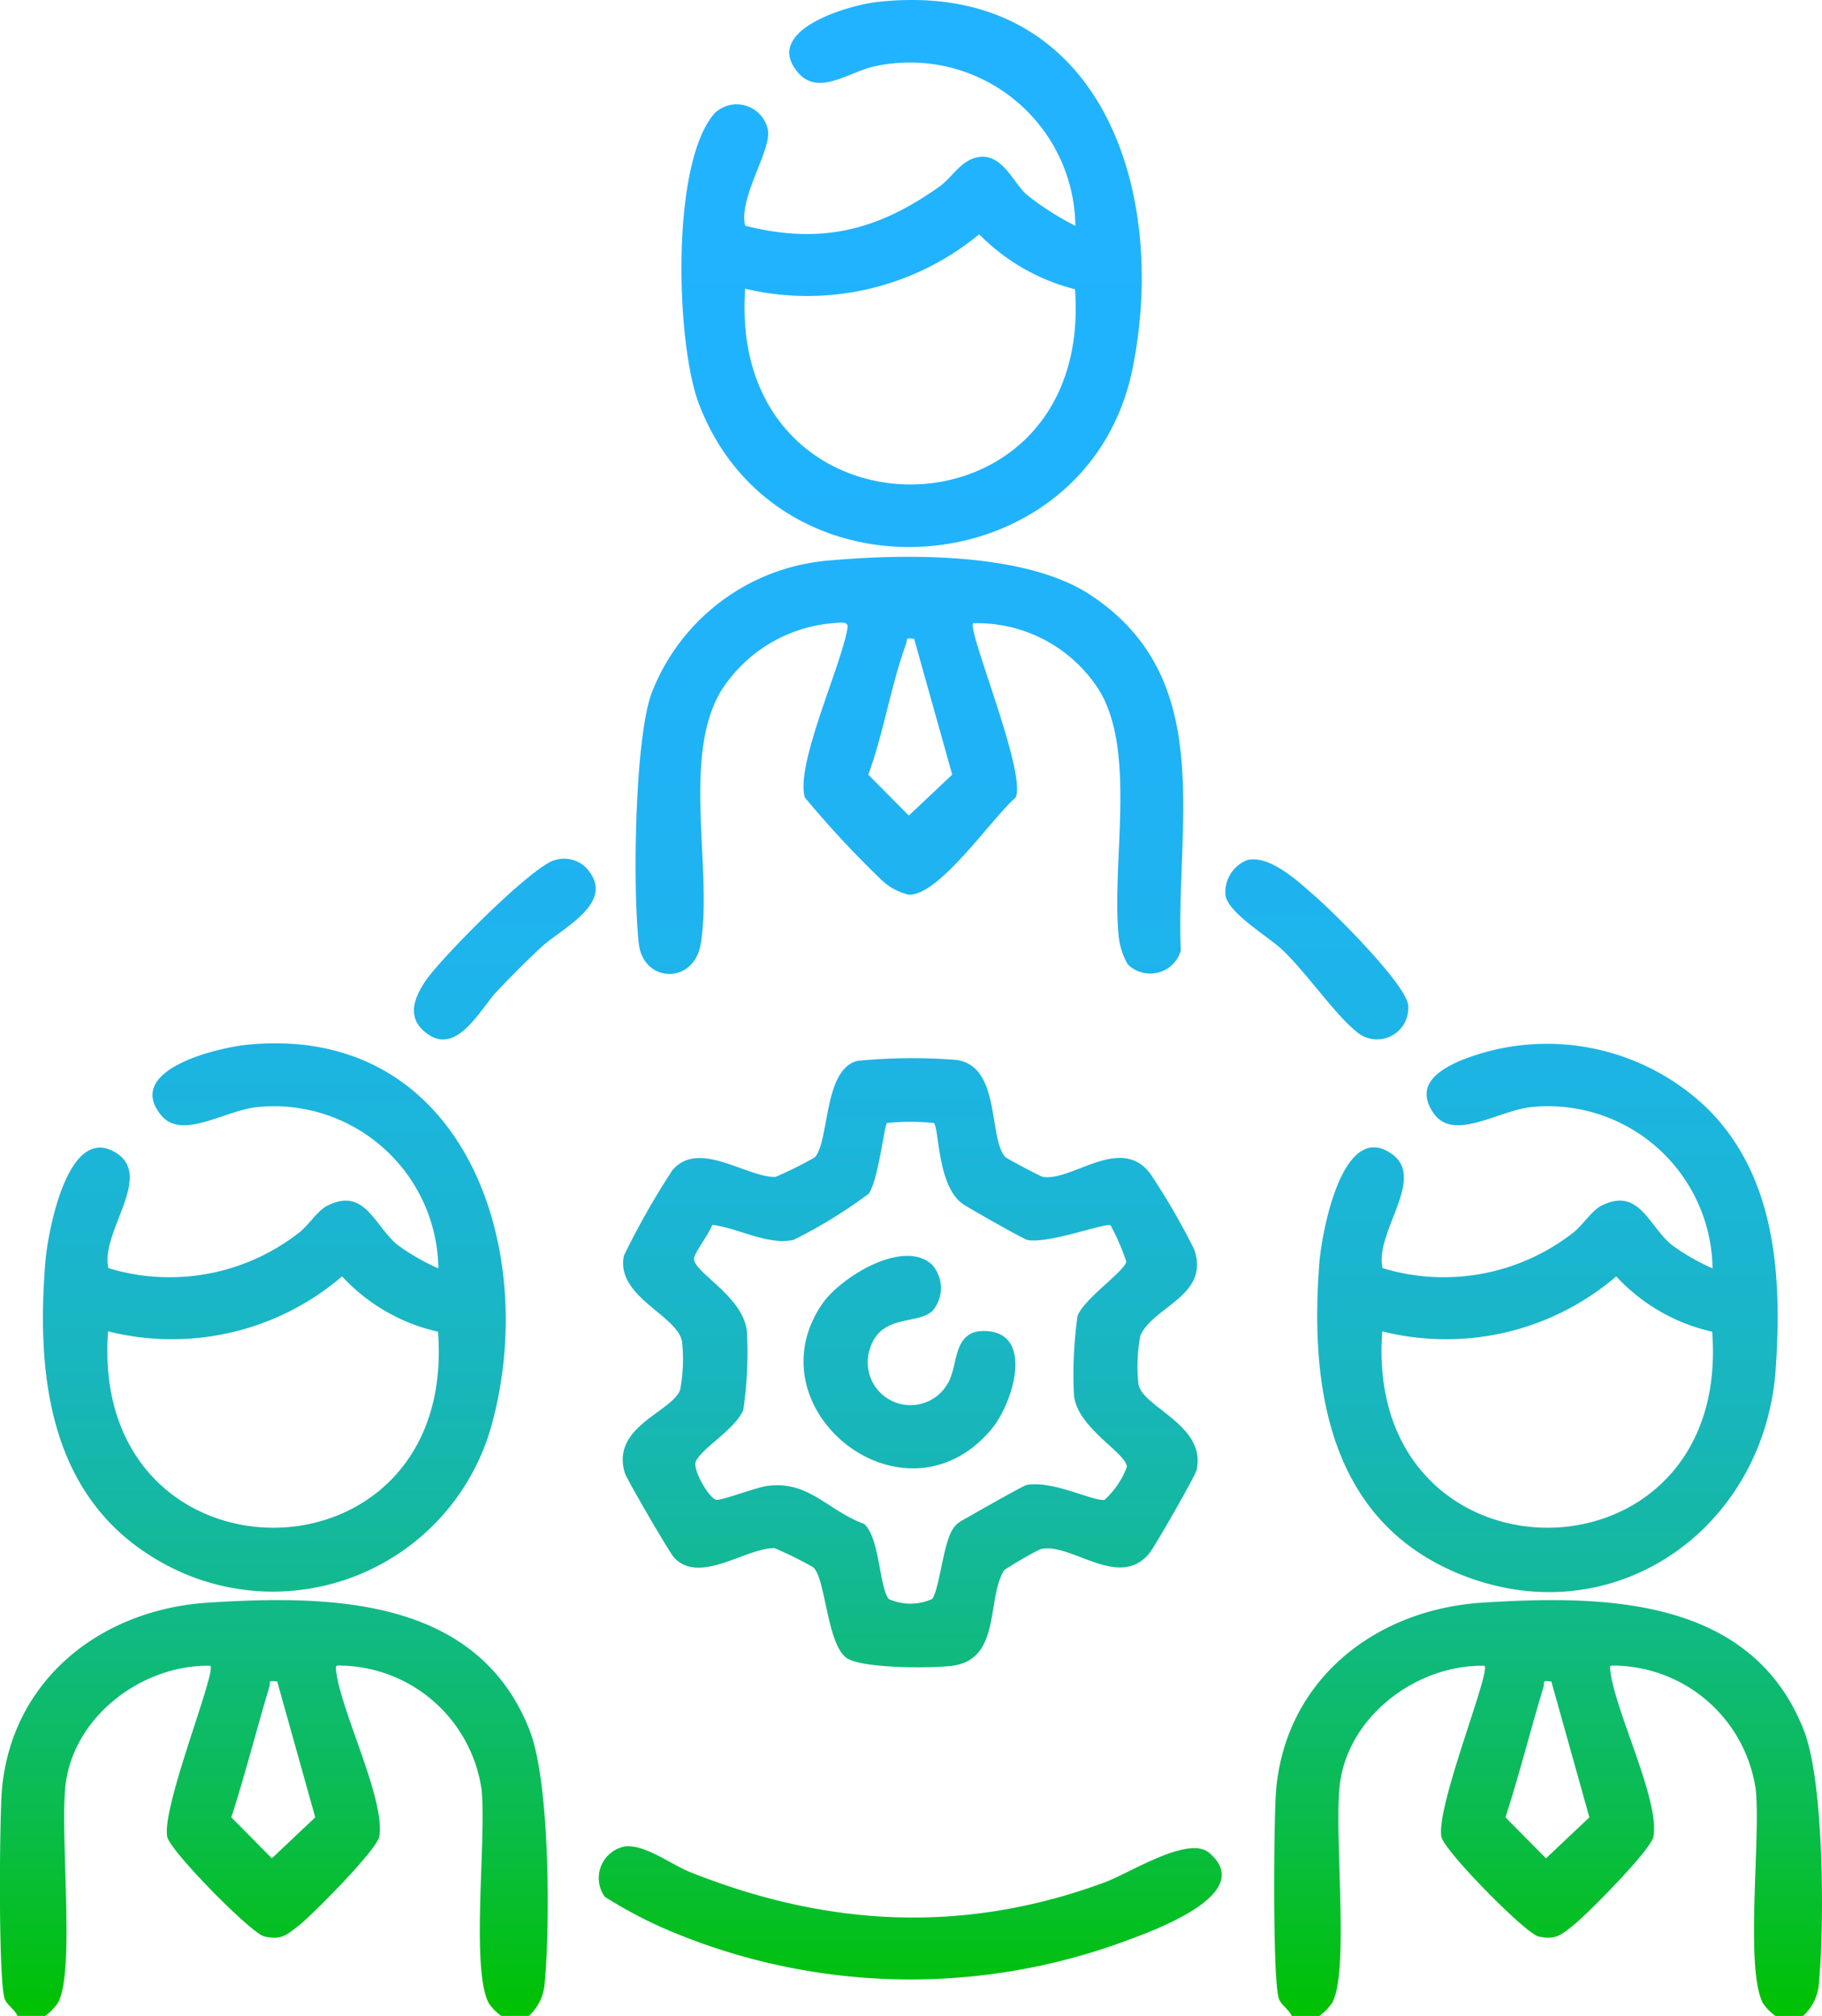
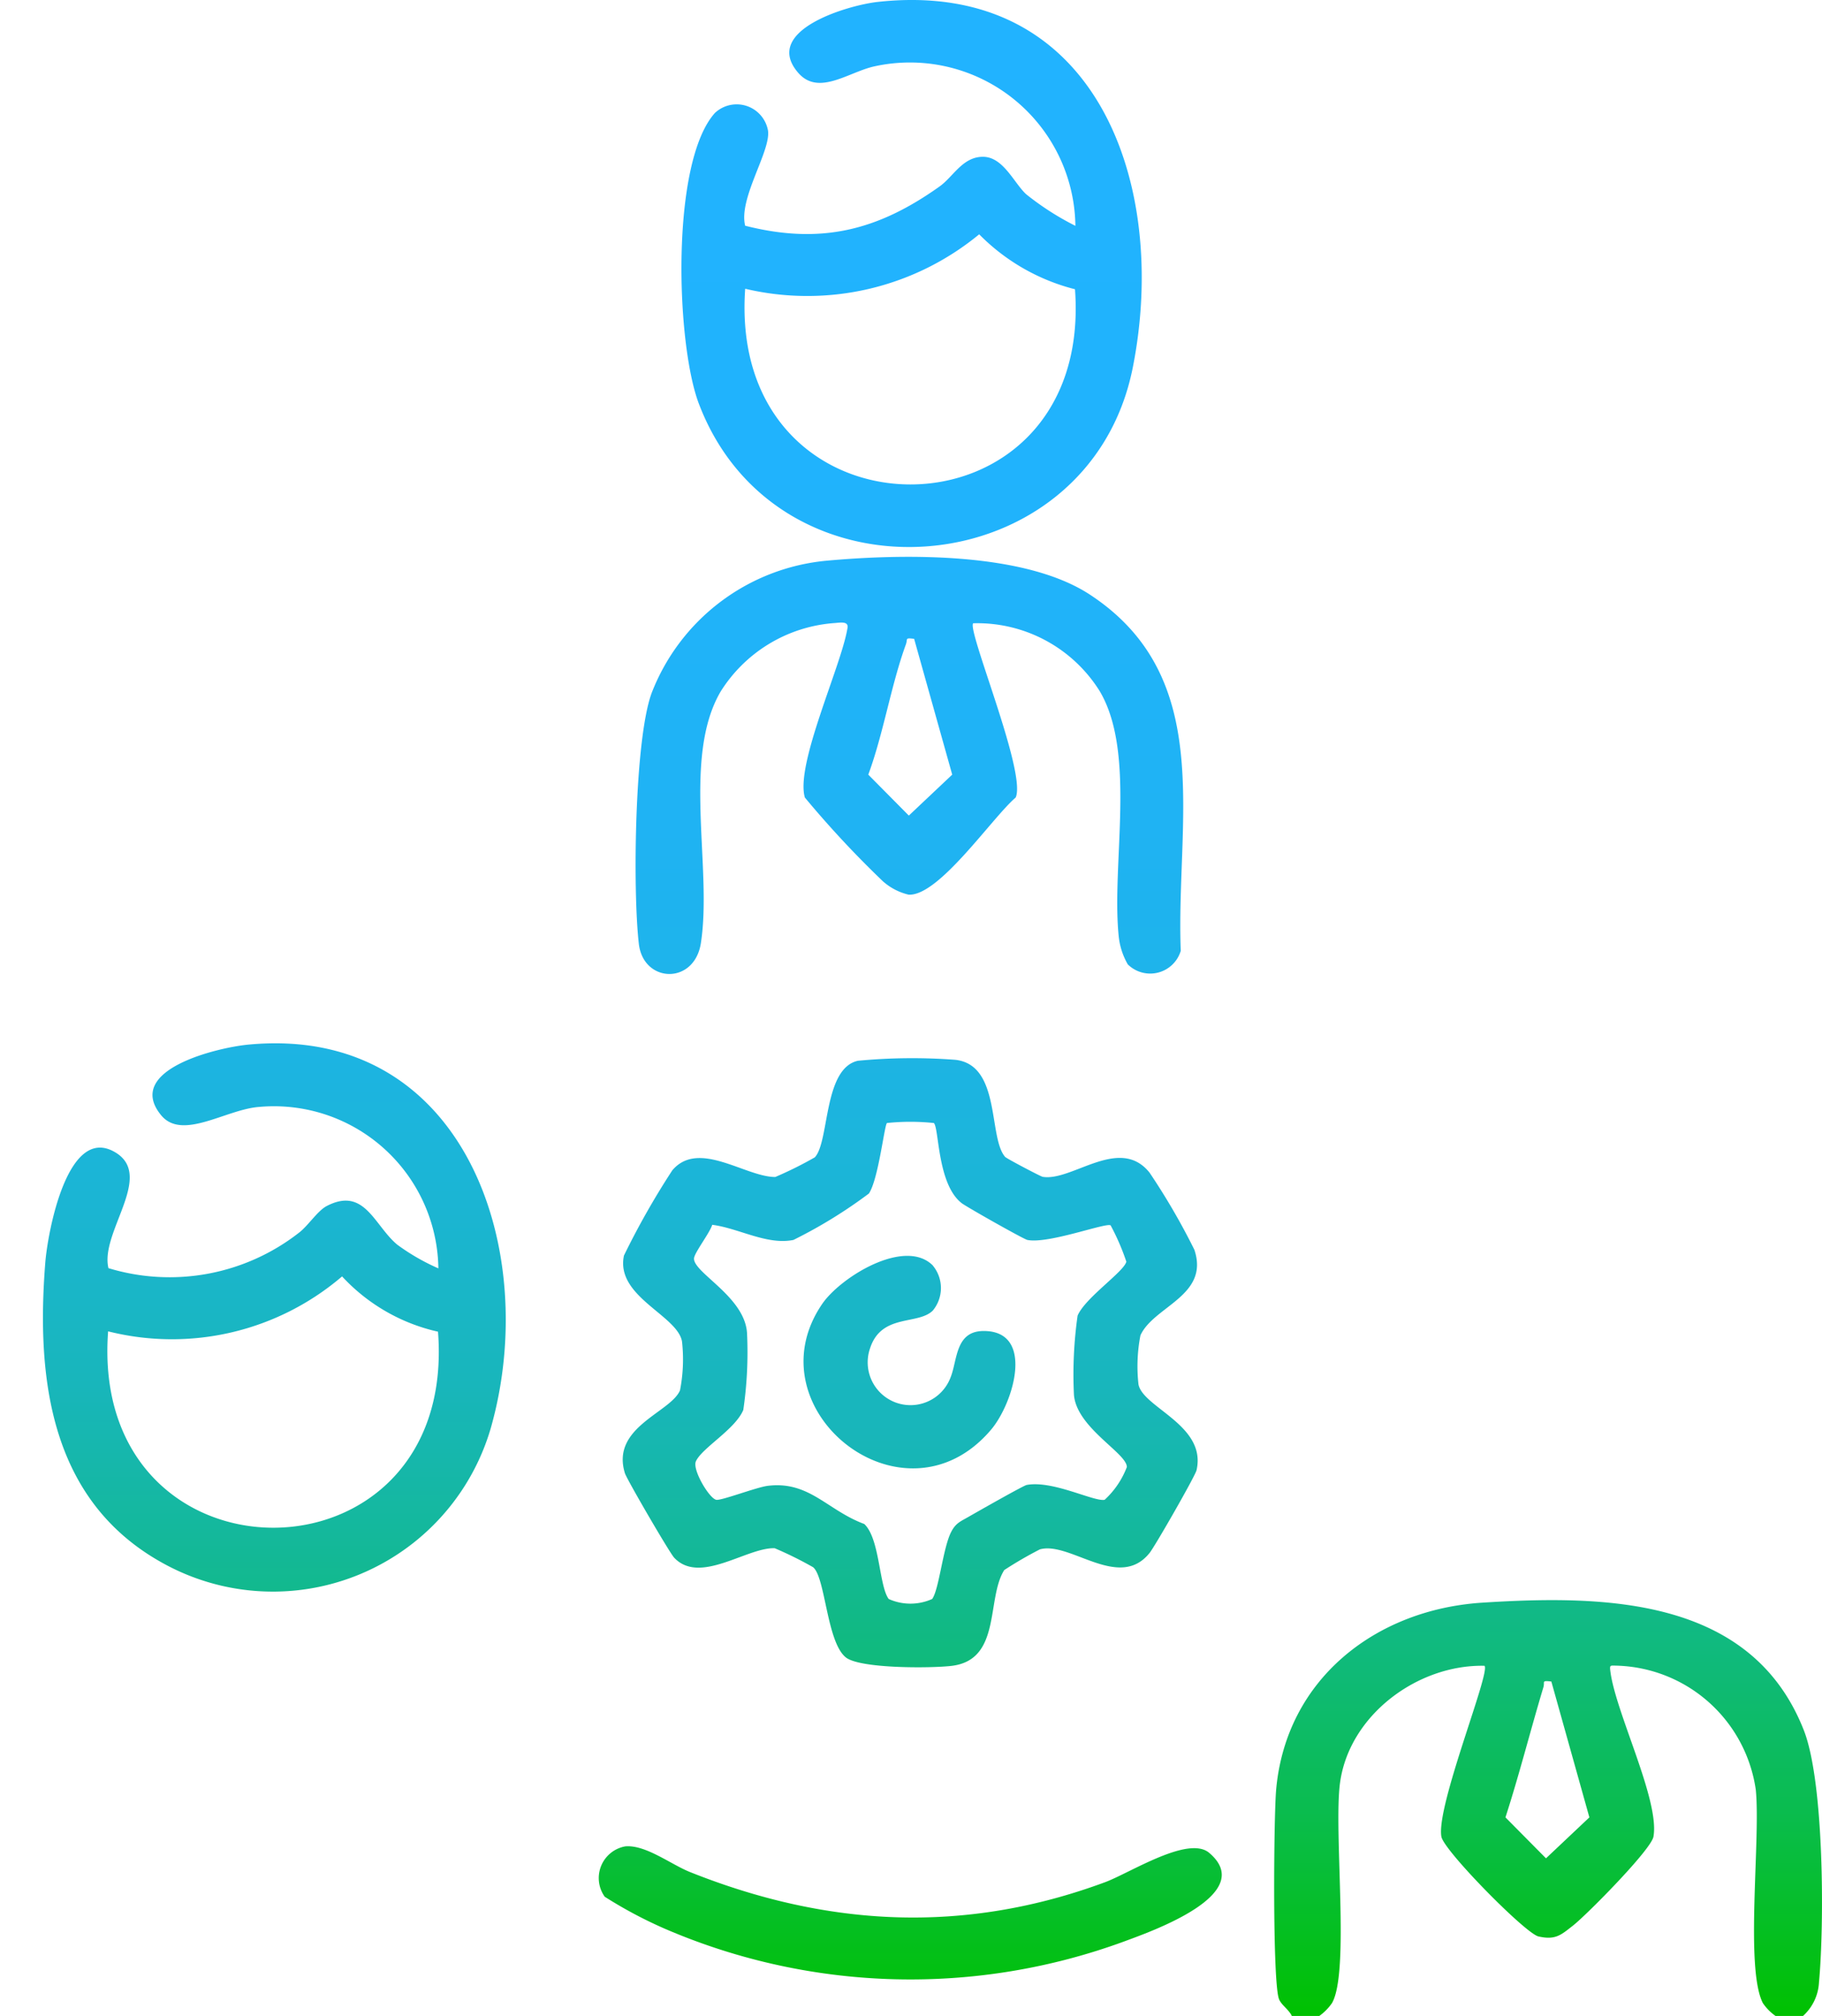
<svg xmlns="http://www.w3.org/2000/svg" xmlns:xlink="http://www.w3.org/1999/xlink" width="103.053" height="113.973" viewBox="0 0 103.053 113.973">
  <defs>
    <linearGradient id="linear-gradient" x1="0.501" y1="-13.862" x2="0.501" y2="1.274" gradientUnits="objectBoundingBox">
      <stop offset="0" stop-color="#21b3ff" />
      <stop offset="0.26" stop-color="#20b3fc" />
      <stop offset="0.4" stop-color="#1fb3f4" />
      <stop offset="0.51" stop-color="#1db4e7" />
      <stop offset="0.6" stop-color="#1bb5d4" />
      <stop offset="0.69" stop-color="#18b6bb" />
      <stop offset="0.76" stop-color="#14b89c" />
      <stop offset="0.83" stop-color="#0fba78" />
      <stop offset="0.9" stop-color="#0abc4e" />
      <stop offset="0.96" stop-color="#04bf1f" />
      <stop offset="1" stop-color="#00c100" />
    </linearGradient>
    <linearGradient id="linear-gradient-2" x1="-0.663" y1="-3.848" x2="-0.663" y2="1" xlink:href="#linear-gradient" />
    <linearGradient id="linear-gradient-3" x1="-0.882" y1="-1.902" x2="-0.882" y2="1.773" xlink:href="#linear-gradient" />
    <linearGradient id="linear-gradient-4" x1="0.503" y1="-1.335" x2="0.503" y2="3.498" xlink:href="#linear-gradient" />
    <linearGradient id="linear-gradient-5" x1="-1.713" y1="-4.792" x2="-1.713" y2="6.449" xlink:href="#linear-gradient" />
    <linearGradient id="linear-gradient-6" x1="2.735" y1="-4.757" x2="2.735" y2="6.407" xlink:href="#linear-gradient" />
    <linearGradient id="linear-gradient-7" x1="0.499" y1="0" x2="0.499" y2="3.685" xlink:href="#linear-gradient" />
    <linearGradient id="linear-gradient-8" x1="0.501" y1="-1.737" x2="0.501" y2="1.572" xlink:href="#linear-gradient" />
    <linearGradient id="linear-gradient-9" x1="0.507" y1="-5.91" x2="0.507" y2="3.577" xlink:href="#linear-gradient" />
    <linearGradient id="linear-gradient-10" x1="1.663" y1="-3.848" x2="1.663" y2="1" xlink:href="#linear-gradient" />
    <linearGradient id="linear-gradient-11" x1="1.876" y1="-1.903" x2="1.876" y2="1.774" xlink:href="#linear-gradient" />
  </defs>
  <g id="Layer_1" data-name="Layer 1" transform="translate(-0.006 -0.001)">
    <g id="Group_102" data-name="Group 102" transform="translate(0.006 0.001)">
      <path id="Path_260" data-name="Path 260" d="M121.895,377.542a1.82,1.82,0,0,1,1.156-2.85c1.156-.106,2.58,1.02,3.68,1.457,7.789,3.106,15.525,3.507,23.462.568,1.41-.524,4.7-2.658,5.884-1.663,2.761,2.329-3.257,4.438-4.769,5a35.092,35.092,0,0,1-25.844-.632,24.77,24.77,0,0,1-3.566-1.88Z" transform="translate(-87.689 -270.305)" fill="url(#linear-gradient)" />
      <g id="Group_98" data-name="Group 98" transform="translate(72.066 58.994)">
        <path id="Path_261" data-name="Path 261" d="M288.611,348.243h-1.557a2.82,2.82,0,0,1-.716-.727c-1.017-1.978-.12-9.263-.4-12.06a8.179,8.179,0,0,0-7.889-7.017c-.351-.006-.384-.047-.334.334.3,2.337,2.8,7.285,2.435,9.335-.131.738-3.772,4.415-4.546,5.023-.685.535-.989.836-1.958.618-.733-.164-5.349-4.85-5.491-5.641-.309-1.722,2.8-9.319,2.438-9.661-3.783-.081-7.653,2.789-8.171,6.619-.371,2.747.563,10.684-.454,12.45a2.961,2.961,0,0,1-.716.727h-1.557c-.156-.348-.591-.616-.722-.947-.376-.944-.3-10.271-.164-11.84.557-6.251,5.627-10.193,11.664-10.578,6.925-.44,15.211-.32,18.177,7.2,1.159,2.933,1.17,10.993.861,14.286A2.745,2.745,0,0,1,288.611,348.243Zm-14.238-18.907c-.585-.064-.351.011-.449.329-.735,2.443-1.359,4.925-2.145,7.352l2.293,2.315,2.454-2.315-2.151-7.68Z" transform="translate(-258.696 -293.264)" fill="url(#linear-gradient-2)" />
-         <path id="Path_262" data-name="Path 262" d="M289.506,215.439c3.9,3.864,4.226,9.5,3.869,14.723-.613,8.979-9.065,15.054-17.7,11.673-7.5-2.939-8.681-10.469-8.109-17.684.136-1.716,1.315-8.143,4.117-6.123,1.922,1.385-1.008,4.435-.546,6.438a11.893,11.893,0,0,0,10.767-1.992c.526-.393,1.056-1.248,1.591-1.524,2.137-1.1,2.672,1.1,3.981,2.19a12.15,12.15,0,0,0,2.326,1.34,9.3,9.3,0,0,0-10.126-9.129c-1.911.134-4.513,2.031-5.661.345-1.031-1.513.192-2.379,1.5-2.95a13.08,13.08,0,0,1,13.993,2.694Zm.276,12.622a10.519,10.519,0,0,1-5.427-3.126,14.807,14.807,0,0,1-13.233,3.106c-1.106,14.8,19.793,14.8,18.659.022Z" transform="translate(-265.006 -211.766)" fill="url(#linear-gradient-3)" />
      </g>
      <g id="Group_99" data-name="Group 99" transform="translate(23.413)">
        <path id="Path_263" data-name="Path 263" d="M156.9,136.027a3.985,3.985,0,0,1-.513-1.6c-.415-4.109,1.008-10.316-1.067-13.834a8.165,8.165,0,0,0-7.16-3.847c-.373.348,3.039,8.472,2.4,9.853-1.326,1.131-4.34,5.586-6.054,5.491a3.34,3.34,0,0,1-1.468-.769,56.8,56.8,0,0,1-4.4-4.722c-.552-1.847,2.036-7.394,2.4-9.527.131-.493-.437-.351-.78-.334a8.31,8.31,0,0,0-6.377,3.856c-2.2,3.733-.471,9.968-1.123,14.224-.365,2.387-3.251,2.276-3.51.058-.348-2.967-.254-11.53.724-14.188a11.782,11.782,0,0,1,9.873-7.477c4.374-.4,11.224-.51,14.924,1.922,7.162,4.708,4.842,12.8,5.129,20.133a1.805,1.805,0,0,1-3,.761Zm-12.082-18.4c-.543-.07-.354,0-.465.309-.844,2.315-1.265,5.028-2.128,7.368l2.293,2.315,2.454-2.315Z" transform="translate(-116.527 -81.509)" fill="url(#linear-gradient-4)" />
-         <path id="Path_264" data-name="Path 264" d="M250.016,174.439c1.29-.284,2.878,1.223,3.844,2.067,1.114.972,5.031,4.87,5.243,6.109a1.771,1.771,0,0,1-3.011,1.449c-1.112-.891-2.8-3.315-4.117-4.558-.794-.747-3-2.031-3.2-3.05A1.946,1.946,0,0,1,250.016,174.439Z" transform="translate(-202.872 -125.819)" fill="url(#linear-gradient-5)" />
-         <path id="Path_265" data-name="Path 265" d="M92.044,174.374a1.767,1.767,0,0,1,1.719.415c1.855,1.975-1.362,3.435-2.549,4.544-.827.774-1.669,1.621-2.449,2.443-1.006,1.056-2.393,3.922-4.209,2.217-.9-.841-.443-1.886.123-2.747.844-1.281,6.1-6.588,7.368-6.875Z" transform="translate(-84.049 -125.754)" fill="url(#linear-gradient-6)" />
        <path id="Path_266" data-name="Path 266" d="M140.259,6.386a1.8,1.8,0,0,1,3,.989c.178,1.159-1.68,3.839-1.29,5.388,4.276,1.084,7.5.27,11-2.223.774-.552,1.3-1.677,2.452-1.674s1.755,1.493,2.449,2.123a15.76,15.76,0,0,0,2.777,1.78A9.359,9.359,0,0,0,149.3,3.748c-1.471.312-3.179,1.713-4.34.359C142.911,1.719,147.778.3,149.444.112c12.408-1.379,16.509,10.33,14.447,20.676-2.465,12.363-20.033,13.865-24.537,2.048-1.3-3.4-1.616-13.648.905-16.45Zm20.364,9.968a11.613,11.613,0,0,1-5.418-3.106,15.29,15.29,0,0,1-13.235,3.078C140.928,31.071,161.7,31.076,160.624,16.353Z" transform="translate(-123.235 -0.001)" fill="url(#linear-gradient-7)" />
      </g>
      <g id="Group_100" data-name="Group 100" transform="translate(35.227 59.826)">
        <path id="Path_267" data-name="Path 267" d="M148.111,220.355c.081.086,1.975,1.086,2.092,1.106,1.66.276,4.346-2.357,6.045-.237a38.112,38.112,0,0,1,2.535,4.36c.872,2.6-2.3,3.187-3.05,4.839a9.175,9.175,0,0,0-.111,2.772c.248,1.318,3.867,2.307,3.284,4.853-.075.329-2.346,4.293-2.658,4.68-1.727,2.151-4.5-.677-6.2-.206a22.232,22.232,0,0,0-2.017,1.17c-1.028,1.619-.145,5.081-2.981,5.418-1.156.137-5.173.164-5.981-.479-1.084-.866-1.151-4.53-1.853-5.1a21.158,21.158,0,0,0-2.17-1.073c-1.571-.056-4.234,2.084-5.686.535-.262-.279-2.677-4.427-2.786-4.775-.808-2.616,2.588-3.427,3.117-4.688a9.1,9.1,0,0,0,.111-2.772c-.284-1.485-3.772-2.53-3.282-4.847a44.512,44.512,0,0,1,2.738-4.822c1.49-1.749,4.129.382,5.82.382a21.418,21.418,0,0,0,2.237-1.112c.836-.891.474-5.02,2.438-5.46a32.484,32.484,0,0,1,5.519-.053c2.6.3,1.833,4.446,2.83,5.513Zm-4.067-1.936a12.759,12.759,0,0,0-2.649,0c-.148.142-.482,3.176-1.02,3.986a27.347,27.347,0,0,1-4.268,2.624c-1.5.306-3.1-.666-4.594-.855-.142.468-1.028,1.6-1.031,1.911-.006.816,2.881,2.165,3,4.218a22.581,22.581,0,0,1-.212,4.34c-.468,1.106-2.329,2.137-2.68,2.9-.217.474.755,2.1,1.151,2.178.29.056,2.287-.716,2.92-.791,2.346-.284,3.351,1.379,5.452,2.159.886.83.83,3.5,1.382,4.24a3,3,0,0,0,2.457,0c.393-.532.61-2.914,1.086-3.811.254-.479.507-.568.95-.822s3.123-1.78,3.31-1.814c1.474-.276,3.8.956,4.41.839a4.868,4.868,0,0,0,1.256-1.853c.006-.78-2.836-2.215-2.992-4.078a23.685,23.685,0,0,1,.206-4.48c.426-1.011,2.61-2.471,2.758-3.05a12.98,12.98,0,0,0-.889-2.053c-.245-.178-3.524,1.064-4.711.822-.209-.042-3.427-1.861-3.708-2.075-1.39-1.064-1.279-4.246-1.58-4.535Z" transform="translate(-126.456 -214.754)" fill="url(#linear-gradient-8)" />
        <path id="Path_268" data-name="Path 268" d="M170.461,255.419a1.993,1.993,0,0,1,0,2.543c-.833.833-2.9.156-3.546,2.123a2.421,2.421,0,0,0,4.549,1.658c.393-.969.259-2.6,1.839-2.624,2.961-.036,1.727,4.076.451,5.58-4.928,5.811-13.623-1.145-9.553-7.107,1.042-1.524,4.677-3.766,6.262-2.176Z" transform="translate(-152.927 -243.695)" fill="url(#linear-gradient-9)" />
      </g>
      <g id="Group_101" data-name="Group 101" transform="translate(0 58.984)">
-         <path id="Path_269" data-name="Path 269" d="M29.918,348.243H28.361a2.821,2.821,0,0,1-.716-.727c-1.017-1.978-.12-9.263-.4-12.06a8.179,8.179,0,0,0-7.889-7.017c-.351-.006-.384-.047-.334.334.3,2.337,2.8,7.285,2.435,9.335-.131.738-3.772,4.415-4.546,5.023-.685.535-.989.836-1.958.618-.733-.164-5.349-4.85-5.491-5.641-.309-1.722,2.8-9.319,2.438-9.661-3.783-.081-7.653,2.789-8.171,6.619-.371,2.747.563,10.684-.454,12.45a2.96,2.96,0,0,1-.716.727H1c-.156-.348-.591-.616-.722-.947-.376-.944-.3-10.271-.164-11.84.557-6.251,5.627-10.193,11.664-10.578,6.926-.44,15.21-.32,18.177,7.2,1.159,2.933,1.17,10.993.861,14.286a2.745,2.745,0,0,1-.9,1.88ZM15.683,329.336c-.585-.064-.351.011-.449.329-.735,2.443-1.359,4.925-2.145,7.352l2.293,2.315,2.454-2.315-2.151-7.68Z" transform="translate(-0.006 -293.255)" fill="url(#linear-gradient-10)" />
        <path id="Path_270" data-name="Path 270" d="M12.421,224.444a11.893,11.893,0,0,0,10.767-1.992c.527-.393,1.056-1.248,1.591-1.524,2.137-1.1,2.672,1.1,3.981,2.19a12.149,12.149,0,0,0,2.326,1.34,9.3,9.3,0,0,0-10.126-9.129c-1.883.131-4.363,1.931-5.56.465-2.1-2.571,3.209-3.822,4.931-3.986,12.28-1.17,16.584,11.7,13.709,21.715a12.837,12.837,0,0,1-18.587,7.572c-6.307-3.513-7.126-10.349-6.6-16.968.131-1.655,1.248-7.884,3.981-6.215,2.19,1.337-.894,4.513-.41,6.53Zm18.645,3.594a10.52,10.52,0,0,1-5.427-3.126,14.807,14.807,0,0,1-13.233,3.106c-1.106,14.8,19.793,14.8,18.659.022Z" transform="translate(-6.291 -211.733)" fill="url(#linear-gradient-11)" />
      </g>
    </g>
  </g>
</svg>